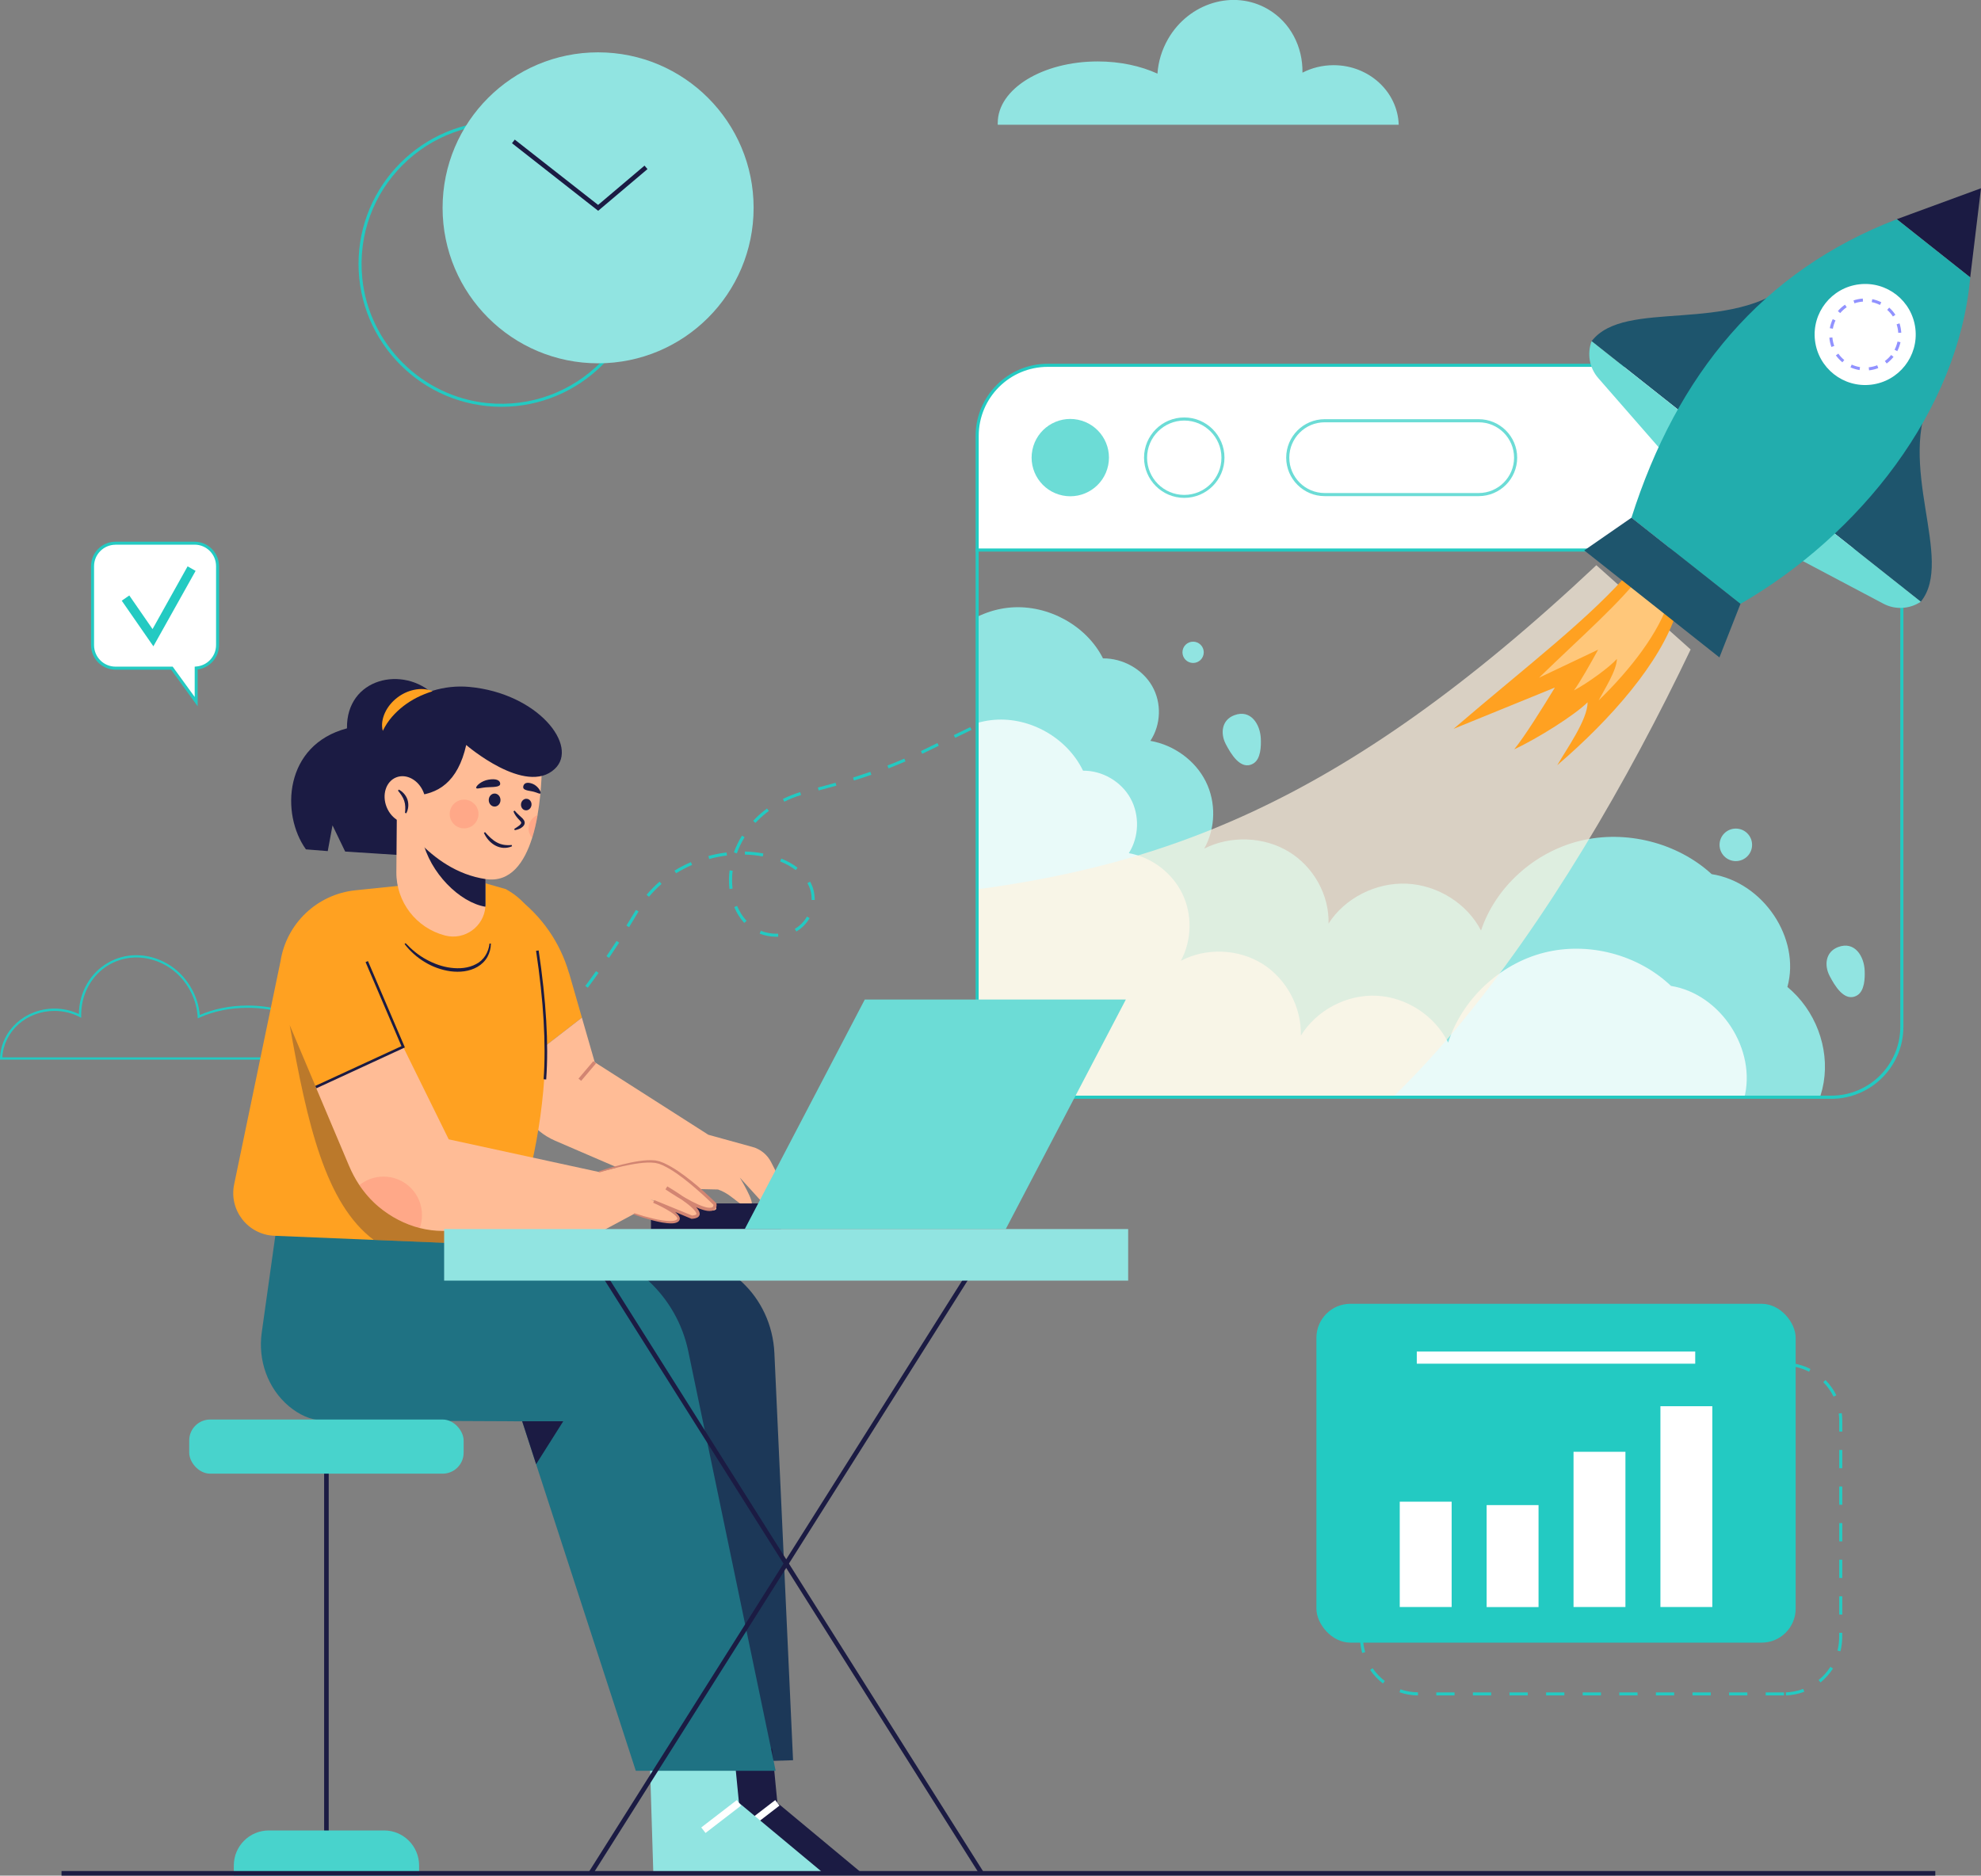
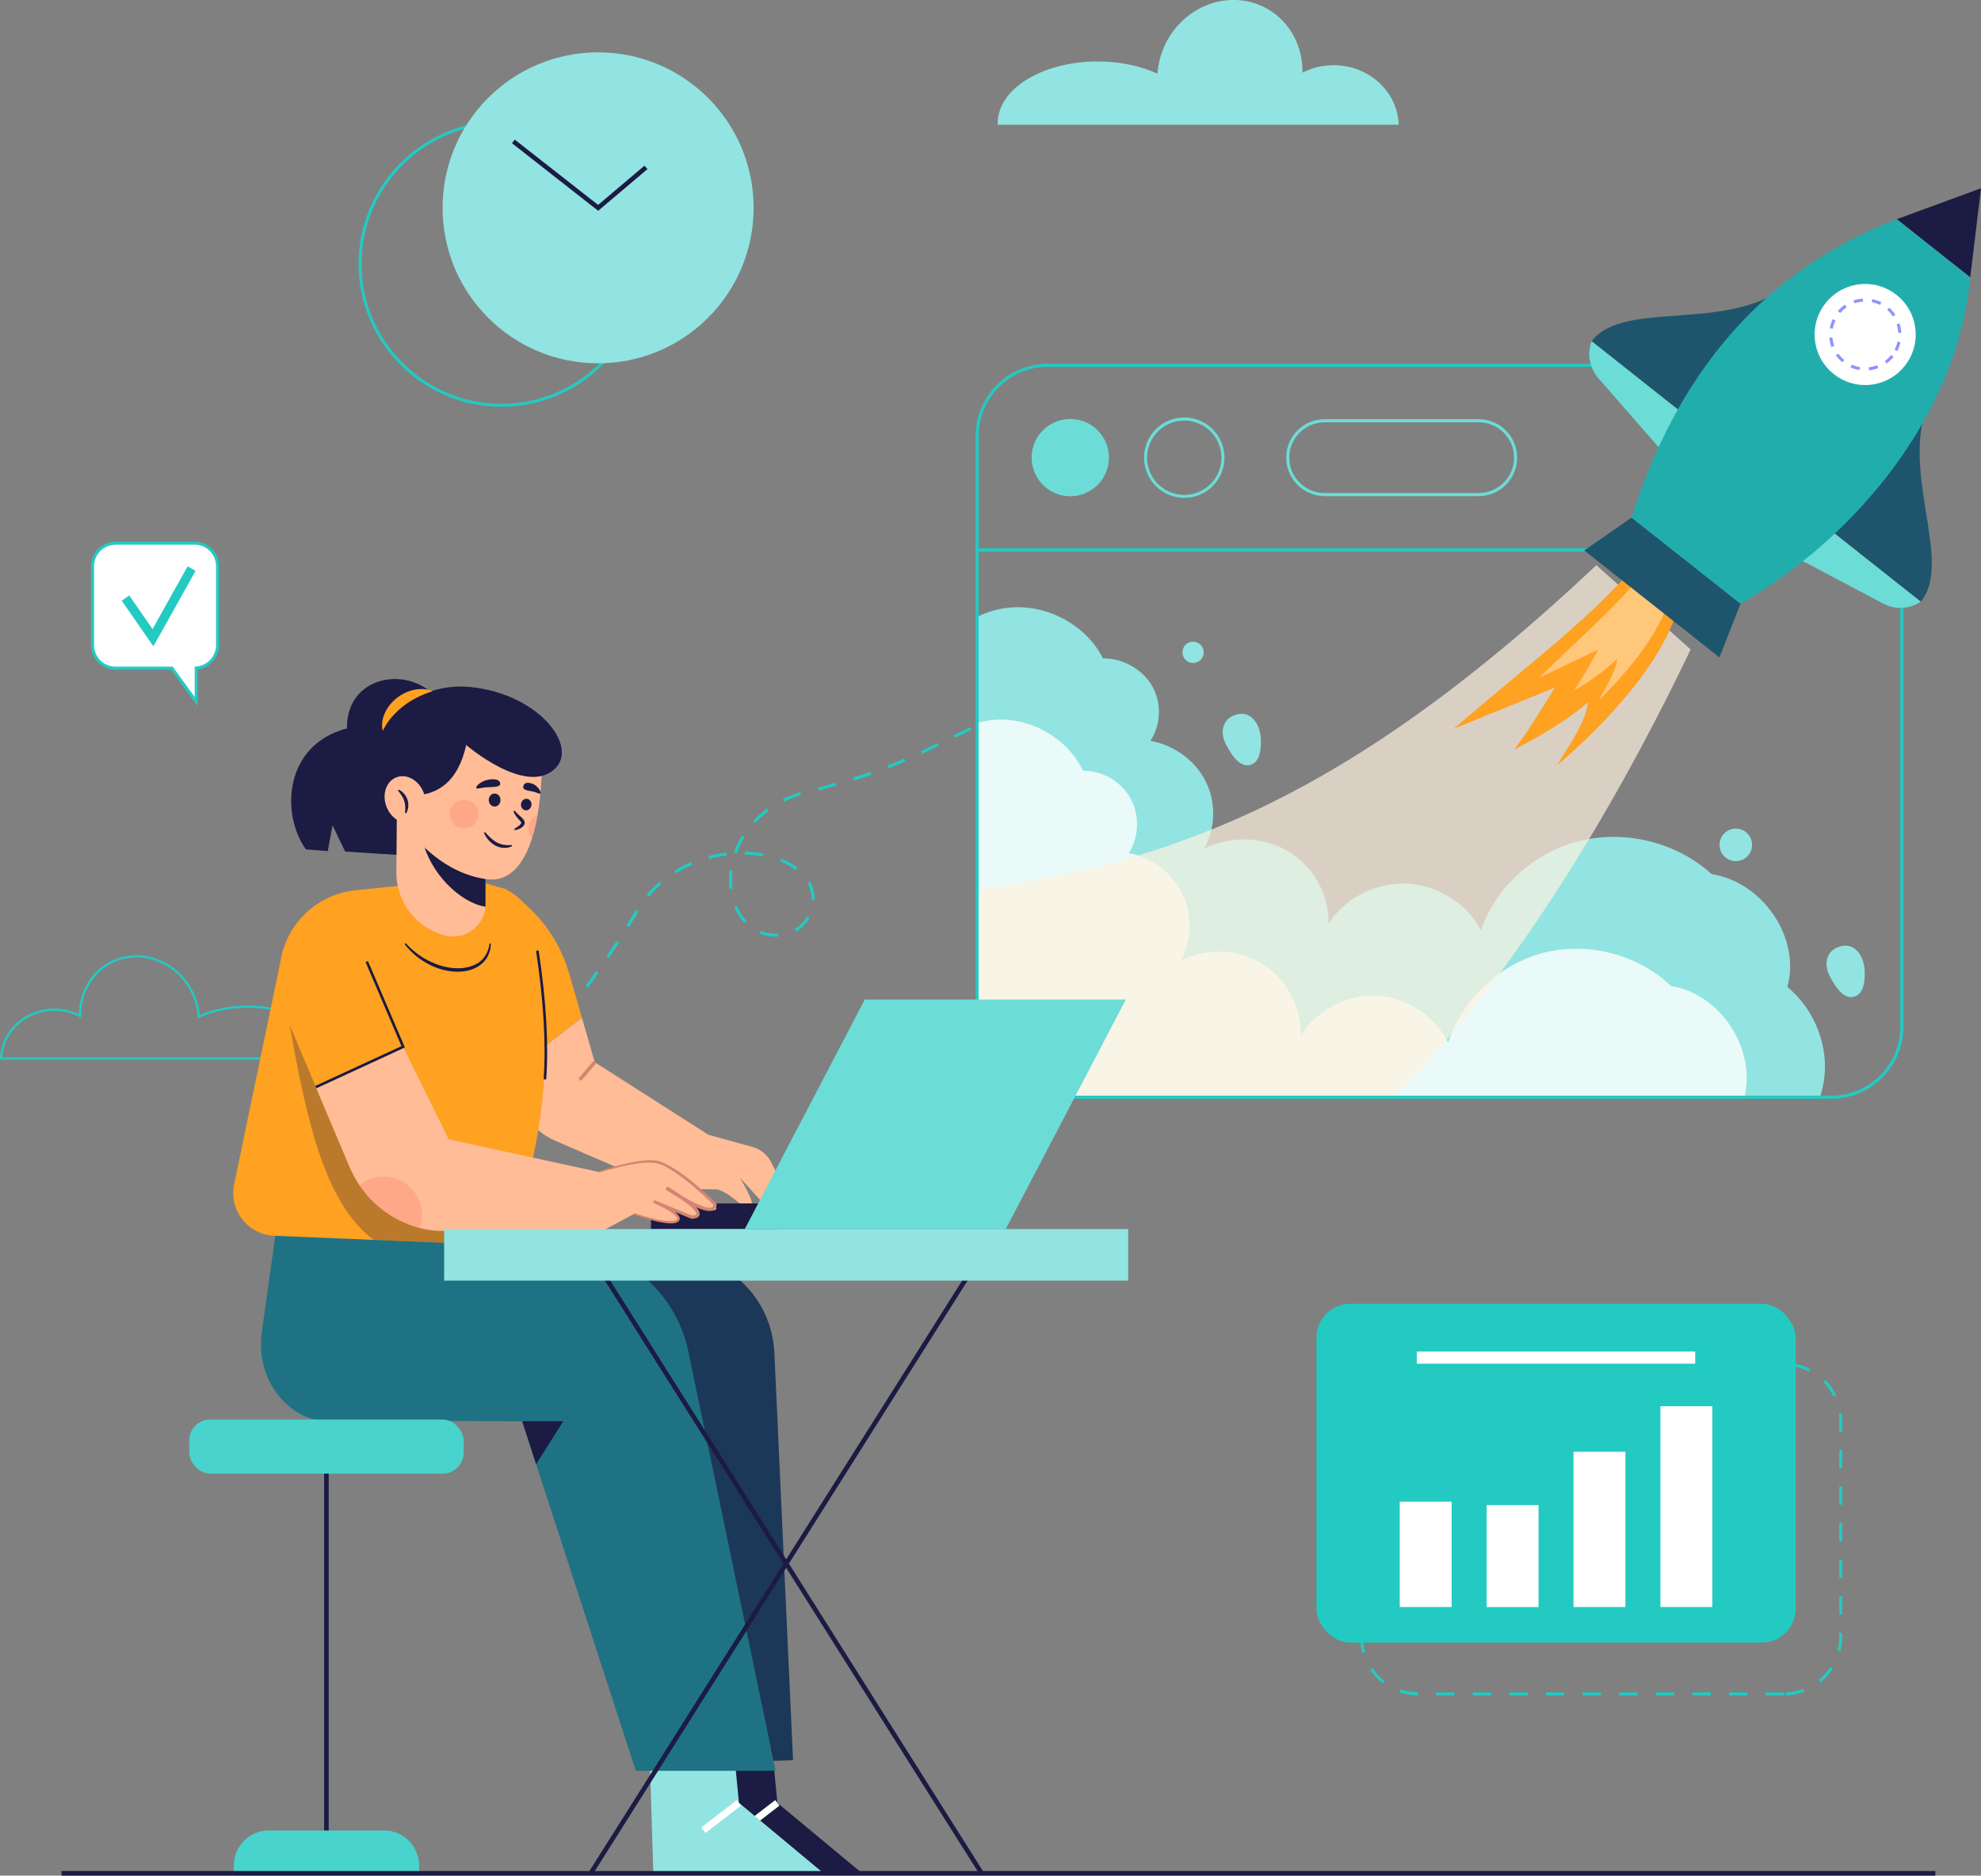
<svg xmlns="http://www.w3.org/2000/svg" id="OBJECTS" viewBox="0 0 306.87 290.61">
  <rect x="0" y="0" width="306.87" height="290.61" fill="#808080" stroke="none" />
  <defs>
    <style>.cls-1{fill:none;}.cls-2{clip-path:url(#clippath);}.cls-3{fill:#ffa121;}.cls-4,.cls-5{fill:#fff;}.cls-6{fill:#ffbc96;}.cls-7{fill:#9192ff;}.cls-8{fill:#91e4e1;}.cls-9{fill:#d28572;}.cls-10{fill:#c5c5ff;}.cls-11{fill:#22adad;}.cls-12{fill:#23cac2;}.cls-13{fill:#1e556d;}.cls-14{fill:#1f7283;}.cls-15{fill:#1c3858;}.cls-16,.cls-17{fill:#1b1b43;}.cls-18{fill:#6cdcd6;}.cls-19{fill:#48d3cc;}.cls-20{fill:#fe5b52;opacity:.2;}.cls-21{opacity:.8;}.cls-22{fill:#fff2e0;opacity:.7;}.cls-17{opacity:.3;}.cls-5{opacity:.4;}</style>
    <clipPath id="clippath">
      <path class="cls-1" d="M151.37,159.08c0,6.04,4.89,10.93,10.93,10.93h121.39c6.04,0,10.93-4.89,10.93-10.93V85.22H151.37v73.86Z" />
    </clipPath>
  </defs>
  <g>
    <path class="cls-12" d="M75.82,169.83l-.33-.34,2.05-1.96,.33,.34-2.05,1.96Zm4.09-3.92l-.33-.34c.67-.66,1.33-1.33,1.99-2.01l.34,.33c-.65,.68-1.33,1.36-2,2.02Zm3.93-4.1l-.35-.32c.63-.69,1.26-1.4,1.88-2.12l.36,.31c-.62,.72-1.25,1.43-1.88,2.12Zm3.71-4.3l-.36-.3c.59-.72,1.18-1.46,1.77-2.21l.37,.29c-.59,.75-1.18,1.5-1.77,2.22Zm3.5-4.47l-.38-.28c.55-.74,1.11-1.51,1.66-2.29l.39,.27c-.55,.78-1.11,1.55-1.67,2.3Zm3.29-4.63l-.39-.26c.53-.78,1.05-1.57,1.56-2.36l.4,.26c-.51,.79-1.04,1.58-1.57,2.37Zm25.88-3.27c-.87,0-1.75-.17-2.54-.48l.18-.44c.74,.29,1.56,.45,2.37,.45,.12-.01,.2,0,.31,0l.02,.47c-.11,0-.24,0-.33,0Zm3.14-.81l-.24-.41c.78-.45,1.43-1.11,1.88-1.9l.41,.23c-.5,.87-1.21,1.59-2.06,2.08Zm-25.92-.68l-.4-.25c.5-.8,.99-1.61,1.47-2.42l.41,.24c-.48,.81-.97,1.62-1.47,2.43Zm17.85-.66c-.64-.68-1.16-1.51-1.55-2.45l.44-.18c.37,.89,.87,1.67,1.47,2.31l-.35,.32Zm10.91-3.55h-.47v-.14c0-.71-.14-1.4-.42-2.01-.07-.16-.15-.31-.23-.46l.41-.23c.09,.16,.18,.33,.25,.5,.3,.66,.46,1.43,.46,2.2v.14Zm-25.68-.5l-.36-.3c.61-.73,1.29-1.42,2.01-2.04l.31,.36c-.7,.61-1.36,1.28-1.96,1.99Zm12.48-1.2c-.05-.45-.08-.91-.08-1.37,0-.5,.03-1.01,.1-1.52l.47,.06c-.06,.49-.09,.98-.09,1.46,0,.44,.03,.88,.08,1.31l-.47,.06Zm-8.27-2.44l-.25-.4c.8-.5,1.66-.94,2.54-1.32l.19,.43c-.86,.37-1.7,.81-2.48,1.29Zm18.53-.49c-.69-.52-1.5-.98-2.41-1.34l.18-.44c.95,.38,1.8,.86,2.52,1.41l-.29,.38Zm-13.4-1.72l-.12-.46c.92-.25,1.87-.44,2.81-.55l.06,.47c-.92,.11-1.84,.3-2.74,.54Zm8.31-.39c-.9-.17-1.83-.27-2.78-.29v-.47c.98,.02,1.94,.12,2.86,.3l-.09,.46Zm-4.04-.48l-.44-.16c.32-.9,.74-1.77,1.25-2.59l.4,.25c-.49,.8-.89,1.64-1.2,2.51Zm2.89-4.72l-.35-.32c.14-.15,.28-.29,.42-.44,.53-.52,1.11-1.02,1.73-1.47l.28,.38c-.6,.44-1.16,.92-1.67,1.43-.14,.14-.28,.28-.41,.42Zm4.47-3.29l-.21-.42c.85-.42,1.75-.78,2.67-1.06l.14,.45c-.89,.27-1.76,.62-2.59,1.03Zm5.33-1.73l-.12-.46c.92-.24,1.84-.48,2.73-.74l.13,.45c-.89,.25-1.81,.5-2.74,.74Zm5.46-1.55l-.14-.45c.91-.29,1.81-.59,2.68-.89l.16,.45c-.87,.31-1.78,.61-2.7,.89Zm5.36-1.88l-.17-.44c.88-.34,1.76-.7,2.61-1.07l.19,.43c-.86,.37-1.74,.73-2.63,1.08Zm5.22-2.25l-.2-.43,2.55-1.24,.21,.42-2.55,1.24Zm5.1-2.48l-.21-.42,2.55-1.24,.21,.42-2.55,1.24Zm5.1-2.48l-.21-.42,2.55-1.24,.21,.42-2.55,1.24Zm5.1-2.48l-.21-.42,2.55-1.24,.21,.42-2.55,1.24Zm5.1-2.48l-.21-.42,2.55-1.24,.21,.42-2.55,1.24Z" />
    <path class="cls-8" d="M154.55,19.04c0,.1,0,.19,.01,.29h62.11c-.16-5.12-4.62-9.23-10.08-9.23-1.75,0-3.4,.42-4.83,1.16,.07-3.98-1.84-7.8-5.37-9.85-5.29-3.07-12.22-.99-15.46,4.65-.97,1.7-1.51,3.53-1.63,5.35-2.58-1.18-5.78-1.89-9.25-1.89-8.56,0-15.49,4.26-15.49,9.51Z" />
    <path class="cls-12" d="M51.22,164.18H0v-.18c.14-4.33,3.85-7.73,8.44-7.73,1.31,0,2.61,.29,3.78,.84,.03-3.32,1.73-6.34,4.49-7.93,2.05-1.19,4.47-1.49,6.82-.86,2.56,.69,4.72,2.37,6.08,4.74,.76,1.32,1.21,2.73,1.34,4.2,2.18-.95,4.74-1.46,7.42-1.46,7.1,0,12.87,3.58,12.87,7.97,0,.09,0,.17-.01,.26l-.02,.16Zm-50.85-.35H50.89v-.06c0-4.2-5.61-7.62-12.51-7.62-2.73,0-5.32,.53-7.51,1.53l-.23,.11-.02-.26c-.1-1.51-.54-2.96-1.31-4.3-1.31-2.29-3.4-3.91-5.87-4.57-2.26-.61-4.59-.31-6.55,.83-2.72,1.58-4.37,4.61-4.31,7.91v.3l-.26-.14c-1.18-.61-2.52-.93-3.88-.93-4.34,0-7.85,3.15-8.08,7.2Z" />
  </g>
  <g>
    <g class="cls-2">
      <path class="cls-8" d="M143.87,104.05c1.67-5.37,6.97-9.49,12.76-9.93,5.79-.44,11.7,2.84,14.23,7.89,3.08-.03,6.12,1.68,7.61,4.28,1.5,2.6,1.39,5.99-.27,8.5,3.67,.64,6.96,3.05,8.58,6.29s1.53,7.23-.23,10.4c4.04-2.05,9.2-1.87,13.07,.47,3.87,2.34,6.31,6.74,6.18,11.15,2.51-3.94,7.34-6.4,12.13-6.18,4.79,.22,9.36,3.1,11.49,7.26,2.25-6.73,8.25-12.17,15.35-13.9,7.1-1.74,15.06,.28,20.38,5.16,7.99,1.25,13.81,9.93,11.73,17.48,4.32,3.57,6.52,9.38,5.62,14.79-.9,5.42-4.88,10.25-10.14,12.32l-137.47-.09-11.72-52.45,20.69-23.45Z" />
      <g class="cls-21">
        <path class="cls-4" d="M141.69,121.47c1.62-5.37,6.74-9.5,12.34-9.94s11.3,2.83,13.74,7.88c2.98-.03,5.91,1.67,7.35,4.28s1.34,5.99-.26,8.5c3.54,.63,6.72,3.04,8.29,6.28s1.48,7.23-.23,10.4c3.9-2.06,8.89-1.87,12.63,.46,3.74,2.34,6.09,6.74,5.96,11.14,2.43-3.95,7.09-6.41,11.72-6.19,4.63,.21,9.04,3.1,11.1,7.25,2.18-6.73,7.98-12.17,14.84-13.92,6.86-1.74,14.55,.27,19.68,5.15,7.72,1.24,13.34,9.91,11.32,17.47,4.17,3.57,6.29,9.37,5.42,14.79-.88,5.42-4.72,10.25-9.8,12.33l-132.82,.02-11.28-52.44,20.01-23.46Z" />
      </g>
      <g>
        <path class="cls-22" d="M247.28,87.58c-39.79,37.42-68,47.51-103.55,51.11l-2.36,37.78,37.31,12.75c32.59-.94,63.88-48.12,83.21-88.59l-14.61-13.06" />
        <path class="cls-3" d="M252.89,88.07c-6.47,7.65-16.22,14.97-27.73,24.86l15.7-6.4c-1.93,3.19-4.73,7.65-6.3,9.57,3.62-1.67,9.44-5.35,11.37-7.29,0,2.72-3.28,7.27-4.7,9.75,8.37-7.17,15.99-15.92,18.45-23.6l-6.79-6.89" />
        <path class="cls-5" d="M254.72,88.46c-3.83,5.07-9.55,9.96-16.32,16.55l9.16-4.35c-1.15,2.11-2.82,5.06-3.75,6.32,2.11-1.13,5.52-3.59,6.66-4.89-.03,1.78-1.97,4.79-2.83,6.43,4.93-4.77,9.43-10.58,10.93-15.63l-3.86-4.43" />
      </g>
      <path class="cls-8" d="M195.31,114.45c.05,1.18,0,3.18-1.18,3.86-1.97,1.14-3.52-1.63-4.25-3.02-.86-1.66-.64-3.73,1.31-4.47,2.58-.98,4.03,1.43,4.12,3.63Z" />
      <path class="cls-8" d="M288.85,150.37c.05,1.18,0,3.18-1.18,3.86-1.97,1.14-3.52-1.63-4.25-3.02-.86-1.66-.64-3.73,1.31-4.47,2.58-.98,4.03,1.43,4.12,3.63Z" />
      <circle class="cls-8" cx="184.82" cy="101.07" r="1.65" />
      <circle class="cls-8" cx="268.89" cy="130.9" r="2.52" />
    </g>
    <g>
      <path class="cls-12" d="M283.69,170.24h-121.39c-6.16,0-11.17-5.01-11.17-11.17V84.98h143.72v74.1c0,6.16-5.01,11.17-11.17,11.17ZM151.6,85.45v73.62c0,5.9,4.8,10.69,10.69,10.69h121.39c5.9,0,10.69-4.8,10.69-10.69V85.45H151.6Z" />
      <g>
-         <path class="cls-4" d="M283.69,56.6h-121.39c-6.04,0-10.93,4.89-10.93,10.93v17.69h143.25v-17.69c0-6.04-4.89-10.93-10.93-10.93Z" />
        <path class="cls-12" d="M294.85,85.45H151.13v-17.92c0-6.16,5.01-11.17,11.17-11.17h121.39c6.16,0,11.17,5.01,11.17,11.17v17.92Zm-143.25-.47h142.78v-17.45c0-5.9-4.8-10.69-10.69-10.69h-121.39c-5.9,0-10.69,4.8-10.69,10.69v17.45Z" />
      </g>
      <g>
        <circle class="cls-18" cx="165.8" cy="70.91" r="5.99" transform="translate(63.33 219.29) rotate(-78.53)" />
        <path class="cls-18" d="M183.45,77.14c-3.43,0-6.23-2.79-6.23-6.23s2.79-6.23,6.23-6.23,6.23,2.79,6.23,6.23-2.79,6.23-6.23,6.23Zm0-11.98c-3.17,0-5.76,2.58-5.76,5.76s2.58,5.76,5.76,5.76,5.76-2.58,5.76-5.76-2.58-5.76-5.76-5.76Z" />
        <path class="cls-18" d="M229.06,76.87h-23.86c-3.28,0-5.96-2.67-5.96-5.96s2.67-5.96,5.96-5.96h23.86c3.28,0,5.96,2.67,5.96,5.96s-2.67,5.96-5.96,5.96Zm-23.86-11.44c-3.02,0-5.48,2.46-5.48,5.48s2.46,5.48,5.48,5.48h23.86c3.02,0,5.48-2.46,5.48-5.48s-2.46-5.48-5.48-5.48h-23.86Z" />
      </g>
    </g>
    <g>
      <g>
        <path class="cls-13" d="M277.75,43.57c-9.57,8.37-26.07,2.6-31.19,9.29l14.65,11.6,16.54-20.89Z" />
        <path class="cls-18" d="M246.55,52.86h0c-.73,1.95-.34,4.15,1.03,5.72l10.38,11.89,3.23-6.01-14.65-11.6Z" />
      </g>
      <g>
        <path class="cls-13" d="M299.43,60.74c-5.96,11.23,3.44,25.97-1.89,32.49l-14.65-11.6,16.54-20.89Z" />
        <path class="cls-18" d="M297.54,93.23h0c-1.73,1.16-3.96,1.28-5.8,.3l-13.95-7.38,5.1-4.52,14.65,11.6Z" />
      </g>
      <polygon class="cls-16" points="306.87 29.17 293.83 33.96 305.2 42.97 306.87 29.17" />
      <path class="cls-11" d="M305.2,42.97c-1.82,20.64-17.07,39.9-35.6,50.6l-16.88-13.35c7.08-22.28,20.27-38.23,41.1-46.25l11.37,9.01Z" />
      <polygon class="cls-13" points="252.73 80.21 245.41 85.28 266.35 101.86 269.61 93.56 252.73 80.21" />
      <g>
        <circle class="cls-4" cx="288.93" cy="51.83" r="7.83" transform="translate(-4.1 34.47) rotate(-6.78)" />
        <path class="cls-7" d="M289.53,57.38l-.05-.47c.45-.05,.89-.15,1.31-.32l.17,.44c-.46,.18-.94,.3-1.43,.35Zm-1.47-.04c-.49-.08-.96-.22-1.41-.42l.19-.43c.41,.19,.85,.32,1.29,.39l-.07,.47Zm4.2-1.02l-.28-.38c.36-.27,.69-.58,.97-.94l.37,.29c-.31,.39-.66,.73-1.06,1.03Zm-6.86-.18c-.38-.32-.72-.68-1.01-1.08l.38-.27c.26,.37,.57,.7,.92,.99l-.3,.36Zm8.5-1.73l-.42-.22c.21-.4,.36-.83,.46-1.27l.46,.1c-.11,.48-.27,.95-.5,1.39Zm-10.2-.65c-.17-.46-.28-.95-.32-1.44l.47-.04c.04,.45,.14,.9,.29,1.32l-.44,.16Zm10.35-2.18c-.02-.45-.11-.9-.25-1.33l.45-.15c.15,.47,.24,.96,.27,1.45l-.47,.02Zm-10.14-.65l-.46-.08c.09-.49,.24-.96,.45-1.4l.43,.2c-.19,.41-.33,.84-.41,1.29Zm9.31-1.9c-.25-.38-.54-.72-.88-1.02l.31-.35c.37,.33,.7,.7,.96,1.12l-.39,.26Zm-8.16-.52l-.36-.31c.32-.38,.69-.71,1.1-.99l.27,.39c-.37,.25-.71,.56-1,.9Zm6.16-1.26c-.4-.2-.83-.35-1.28-.44l.09-.46c.48,.1,.95,.26,1.4,.48l-.21,.42Zm-3.95-.25l-.15-.45c.47-.16,.95-.26,1.44-.29l.03,.47c-.45,.03-.9,.12-1.32,.27Z" />
      </g>
    </g>
  </g>
  <g>
    <path class="cls-12" d="M276.35,262.69h-2.83v-.47h2.83v.47Zm-5.67,0h-2.83v-.47h2.83v.47Zm-5.67,0h-2.83v-.47h2.83v.47Zm-5.67,0h-2.83v-.47h2.83v.47Zm-5.67,0h-2.83v-.47h2.83v.47Zm-5.67,0h-2.83v-.47h2.83v.47Zm-5.67,0h-2.83v-.47h2.83v.47Zm-5.67,0h-2.83v-.47h2.83v.47Zm-5.67,0h-2.83v-.47h2.83v.47Zm-5.67,0h-2.83v-.47h2.83v.47Zm-5.67,0c-.98,0-1.94-.17-2.86-.49l.15-.45c.87,.3,1.78,.45,2.71,.46v.47Zm57.01,0l-.02-.47c.93-.03,1.83-.22,2.69-.54l.17,.44c-.91,.34-1.86,.53-2.84,.57Zm-62.43-1.85c-.77-.59-1.44-1.3-1.99-2.1l.39-.27c.52,.76,1.16,1.43,1.89,1.99l-.29,.38Zm67.78-.16l-.3-.37c.72-.58,1.33-1.27,1.83-2.05l.4,.26c-.53,.82-1.18,1.54-1.93,2.16Zm-71-4.57c-.23-.8-.34-1.64-.34-2.48v-.39h.47v.39c0,.8,.11,1.59,.33,2.35l-.45,.13Zm74.09-.25l-.46-.12c.17-.69,.26-1.4,.26-2.12v-.64h.47v.64c0,.76-.09,1.51-.28,2.23Zm-73.96-5.45h-.47v-2.83h.47v2.83Zm74.24-.25h-.47v-2.83h.47v2.83Zm-74.24-5.42h-.47v-2.83h.47v2.83Zm74.24-.25h-.47v-2.83h.47v2.83Zm-74.24-5.42h-.47v-2.83h.47v2.83Zm74.24-.25h-.47v-2.83h.47v2.83Zm-74.24-5.42h-.47v-2.83h.47v2.83Zm74.24-.25h-.47v-2.83h.47v2.83Zm-74.24-5.42h-.47v-2.83h.47v2.83Zm74.24-.25h-.47v-2.83h.47v2.83Zm-74.24-5.42h-.47v-1.89c0-.32,.02-.65,.05-.97l.47,.05c-.03,.3-.05,.61-.05,.92v1.89Zm74.24-.25h-.47v-1.64c0-.39-.03-.78-.08-1.16l.47-.06c.05,.4,.08,.81,.08,1.22v1.64Zm-73.47-5.2l-.43-.2c.4-.88,.95-1.69,1.61-2.41l.35,.32c-.63,.68-1.14,1.44-1.53,2.28Zm72.12-.22c-.41-.83-.94-1.58-1.59-2.24l.34-.33c.68,.7,1.25,1.49,1.68,2.36l-.42,.21Zm-68.42-3.75l-.23-.41c.85-.47,1.77-.79,2.73-.97l.08,.46c-.91,.16-1.78,.47-2.59,.91Zm64.62-.11c-.82-.42-1.7-.7-2.61-.84l.07-.47c.96,.15,1.89,.44,2.76,.89l-.21,.42Zm-5.41-.94h-2.83v-.47h2.83v.47Zm-5.67,0h-2.83v-.47h2.83v.47Zm-5.67,0h-2.83v-.47h2.83v.47Zm-5.67,0h-2.83v-.47h2.83v.47Zm-5.67,0h-2.83v-.47h2.83v.47Zm-5.67,0h-2.83v-.47h2.83v.47Zm-5.67,0h-2.83v-.47h2.83v.47Zm-5.67,0h-2.83v-.47h2.83v.47Zm-5.67,0h-2.83v-.47h2.83v.47Zm-5.67,0h-2.83v-.47h2.83v.47Z" />
    <rect class="cls-12" x="203.92" y="202.01" width="74.24" height="52.5" rx="5.27" ry="5.27" />
    <g>
      <rect class="cls-4" x="216.83" y="232.67" width="8.04" height="16.32" />
      <rect class="cls-4" x="230.29" y="233.2" width="8.04" height="15.8" />
      <rect class="cls-4" x="243.75" y="224.94" width="8.04" height="24.05" />
      <rect class="cls-4" x="257.21" y="217.88" width="8.04" height="31.11" />
    </g>
    <rect class="cls-4" x="219.47" y="209.4" width="43.13" height="1.89" />
  </g>
  <g>
    <g>
      <g>
        <path class="cls-3" d="M88.14,150.76c-1.37-4.74-4.26-8.89-8.23-11.82l-1.59-1.17,1.35,28,10.47-8.1-1.99-6.92Z" />
        <path class="cls-6" d="M121.78,184.61l-2.33-4.55c-.59-1.15-1.63-2.01-2.88-2.35l-6.84-1.89-17.6-11.24-1.99-6.9-10.47,8.1,.1,1.97c.19,3.95,2.61,7.44,6.24,9l17.09,7.37,8.12,.18c2.62,.9,3.52,3.16,5.14,2.35,.61-.3-1.76-4.2-1.76-4.2l3.93,4.33,3.25-2.17Z" />
        <rect class="cls-9" x="89.2" y="165.65" width="3.55" height=".54" transform="translate(-94.39 127.88) rotate(-49.66)" />
      </g>
      <g>
        <path class="cls-15" d="M91.17,195.95l12.8-1.13c8.33-.74,15.59,6,15.99,14.85l2.89,63.06-17.66,.55-14.03-77.33Z" />
        <g>
          <polygon class="cls-16" points="106.61 272.65 107.16 290.07 133.33 290.07 120.42 279.33 119.61 270.94 106.61 272.65" />
          <rect class="cls-4" x="114.2" y="280.91" width="6.95" height="1.08" transform="translate(-147.32 130.31) rotate(-37.61)" />
        </g>
      </g>
      <g>
        <g>
          <polygon class="cls-8" points="100.66 272.65 101.2 290.07 127.37 290.07 114.47 279.33 113.65 270.94 100.66 272.65" />
          <rect class="cls-4" x="108.24" y="280.91" width="6.95" height="1.08" transform="translate(-148.55 126.67) rotate(-37.61)" />
        </g>
        <path class="cls-14" d="M120.15,274.37h-21.66l-15.44-47.5-2.16-6.65-30.87-.14c-1.91-.03-3.73-.91-5.28-2.21-3.28-2.77-4.79-7.12-4.2-11.37l2.71-19.32,45.86,5.96c8.7,1.13,15.72,7.64,17.51,16.22l13.53,65Z" />
        <polygon class="cls-16" points="87.25 220.21 83.05 226.86 80.89 220.21 87.25 220.21" />
      </g>
      <g>
        <path class="cls-3" d="M81.58,183.68c-.22,.89-.45,1.79-.69,2.69l-1.62,6.63-21.39-.89-15.4-.64c-4.08-.17-7.04-3.96-6.21-7.96l7.18-34.56c.92-5.88,5.69-10.4,11.61-11.01l17.57-1.81,5.69,1.62c5.55,2.98,5.56,8.38,5.82,11.91,1.16,15.48-.27,24.85-2.56,34Z" />
        <path class="cls-17" d="M67.08,182.58c-.22,.89,14.05,2.89,13.81,3.79l-1.62,6.63-21.39-.89c-7.47-5.64-10.27-17.9-13-33.27l22.2,23.74Z" />
        <path class="cls-16" d="M62.83,146.13c.94,1,2,1.88,3.2,2.53,1.19,.65,2.48,1.13,3.82,1.29,1.32,.17,2.72,.06,3.89-.57,1.19-.59,1.95-1.84,2.09-3.19h.21c0,.72-.19,1.44-.54,2.08-.36,.64-.9,1.16-1.53,1.53-1.27,.74-2.78,.87-4.19,.69-1.41-.2-2.77-.69-3.98-1.43-1.21-.72-2.28-1.69-3.13-2.79l.16-.14Z" />
        <path class="cls-16" d="M84.61,167.25l-.4-.03c.39-5.45,0-12.14-1.17-19.9l.4-.06c1.17,7.79,1.57,14.51,1.17,19.99Z" />
      </g>
      <g>
        <rect class="cls-16" x="100.84" y="186.46" width="20.13" height="3.97" />
        <polygon class="cls-18" points="155.8 190.43 115.37 190.43 133.96 154.87 174.4 154.87 155.8 190.43" />
      </g>
      <g>
        <path class="cls-16" d="M67.29,107.71c-4.74-4.67-13.67-2.71-13.54,5.14-9.75,2.57-10.29,13.27-6.36,18.75l3.38,.27,.74-3.99,1.96,4.06,9.48,.61,4.33-24.84Z" />
        <path class="cls-6" d="M75.21,125.17v14.92c0,.14,0,.27-.02,.4-.23,3.07-3.21,5.24-6.24,4.46-4.48-1.16-7.59-5.21-7.55-9.83l.08-9.94h13.74Z" />
        <path class="cls-16" d="M75.21,131.62v8.47c0,.14,0,.27-.02,.4-3.99-.66-8.6-5.27-9.73-10.31l9.75,1.44Z" />
        <path class="cls-6" d="M83.28,126.28c-.21,1.19-.48,2.4-.85,3.55-1.19,3.79-3.33,6.93-7.16,6.38-9-1.29-14.01-10.56-14.01-10.56l6.16-7.04,4.13-5.56,12.38,5.35s.06,3.79-.66,7.87Z" />
        <path class="cls-16" d="M63.92,123.28c3.95-.13,7.01-2.14,8.3-7.85,0,0,9.21,7.94,13.72,3.7,3.78-3.55-2.63-11.72-13.24-12.7-3.87-.35-7.72,.85-10.75,3.28-5.14,4.12-5.63,13.71-.83,17.02l2.8-3.45Z" />
        <path class="cls-3" d="M59.3,113.26c-.26-.93-.07-1.97,.35-2.86,.42-.9,1.08-1.68,1.85-2.28,.78-.61,1.69-1.04,2.65-1.24,.96-.2,1.97-.17,2.86,.22-.91,.29-1.7,.61-2.45,.99-.74,.38-1.43,.82-2.07,1.31-.64,.5-1.23,1.05-1.77,1.67-.54,.63-1.01,1.32-1.43,2.18Z" />
        <g>
          <ellipse class="cls-6" cx="62.74" cy="123.91" rx="3.08" ry="3.72" transform="translate(-41.55 32.19) rotate(-21.82)" />
          <path class="cls-16" d="M62.74,125.95c.07-.66,.07-1.28-.12-1.86-.19-.58-.55-1.08-.97-1.59l.13-.16c.61,.32,1.13,.89,1.35,1.59,.22,.7,.13,1.47-.19,2.08l-.2-.06Z" />
        </g>
        <g>
          <path class="cls-16" d="M77.53,123.96c0,.56-.41,1.01-.91,1.01s-.91-.45-.91-1.01,.41-1.01,.91-1.01,.91,.45,.91,1.01Z" />
          <path class="cls-16" d="M82.33,124.75c-.06,.49-.47,.85-.92,.8-.45-.05-.76-.5-.7-.99,.06-.49,.47-.85,.92-.79,.45,.05,.76,.5,.7,.99Z" />
          <path class="cls-16" d="M77.48,121.42c.04,.47-.72,.52-1.83,.55-1.11,.03-1.88,.38-1.89,.08s.82-1.07,1.92-1.25c1.13-.19,1.77,.06,1.81,.62Z" />
          <path class="cls-16" d="M81.05,121.87c-.08,.47,.47,.59,1.3,.73,.82,.14,1.36,.56,1.4,.27s-.48-1.14-1.28-1.44c-.82-.3-1.32-.12-1.42,.44Z" />
          <path class="cls-16" d="M79.72,125.6c.21,.26,.45,.48,.69,.71l.37,.34c.13,.11,.26,.24,.38,.43,.06,.1,.11,.22,.12,.36,.01,.14-.03,.28-.09,.38-.13,.21-.27,.33-.44,.44-.32,.21-.67,.3-1.01,.37l-.08-.2c.29-.19,.58-.36,.81-.55,.11-.1,.21-.21,.25-.3,.04-.09,.03-.12-.02-.23-.12-.2-.43-.46-.63-.73-.22-.27-.42-.58-.53-.92l.19-.1Z" />
          <path class="cls-16" d="M75.14,128.93c.55,.63,1.13,1.22,1.82,1.59,.69,.38,1.47,.49,2.3,.4l.06,.2c-.4,.18-.85,.27-1.31,.25-.46-.02-.91-.16-1.31-.38-.8-.44-1.39-1.16-1.74-1.95l.18-.11Z" />
          <circle class="cls-20" cx="71.89" cy="126.12" r="2.23" />
          <path class="cls-20" d="M83.28,126.28c-.21,1.19-.48,2.4-.85,3.55-.35-.4-.56-.91-.56-1.48,0-.94,.58-1.74,1.41-2.07Z" />
        </g>
      </g>
      <g>
        <g>
          <polygon class="cls-3" points="57.79 152.7 44.88 158.84 48.93 168.43 62.46 162.19 57.79 152.7" />
          <path class="cls-10" d="M105.59,185.98c-.36-.18-.58-.3-.58-.3l.13-.25s.24,.11,.58,.3l-.13,.25Z" />
          <path class="cls-6" d="M110.95,187.31c-.42,.82-3.61-.63-5.1-1.36,1.15,.64,3.14,1.9,2.26,2.58-.71,.55-2.28-.62-7.42-2.75,.78,.37,5.38,2.56,4.22,3.38-1.26,.9-6.68-1.08-6.68-1.08l-4.7,2.52h-5.42l-19.48,.12c-1.22,0-2.44-.15-3.61-.45-2.31-.59-4.49-1.74-6.34-3.28-1.16-.97-2.17-2.12-3.01-3.37-.63-.94-1.16-1.95-1.61-3.01l-5.14-12.17,13.53-6.24,7.06,14.33,23.29,5.06,6.5-1.62c1.4-.35,3.37,.24,4.6,.99,3,1.84,7.43,5.58,7.04,6.36Z" />
        </g>
        <path class="cls-20" d="M65.37,188.26c0,.71-.12,1.39-.35,2.01-2.31-.59-4.49-1.74-6.34-3.28-1.16-.97-2.17-2.12-3.01-3.37,1.02-.82,2.32-1.32,3.74-1.32,3.29,0,5.96,2.66,5.96,5.96Z" />
        <path class="cls-9" d="M92.77,181.48c1.61-.54,3.25-1,4.92-1.35,.83-.17,1.68-.31,2.54-.36,.43-.02,.87-.02,1.31,.03,.22,.04,.43,.1,.65,.15,.21,.07,.41,.16,.61,.23,1.58,.72,2.96,1.74,4.3,2.8,1.33,1.06,2.59,2.21,3.82,3.4l.06,.05v.07c.06,.26,.03,.49-.12,.73-.09,.1-.18,.21-.29,.26-.11,.07-.23,.1-.34,.12-.45,.07-.84-.02-1.22-.12-.75-.21-1.42-.55-2.1-.88-.66-.35-1.32-.72-1.95-1.12-.64-.38-1.26-.81-1.88-1.21l.29-.46c1.11,.66,2.18,1.35,3.22,2.13,.51,.4,1.02,.8,1.45,1.33,.1,.14,.21,.28,.28,.48,.04,.09,.06,.21,.06,.33,0,.13-.05,.27-.14,.37-.17,.2-.38,.26-.55,.31-.18,.05-.35,.06-.52,.07h-.05l-.06-.02-5.88-2.46,.18-.41c.93,.43,1.83,.89,2.69,1.45,.42,.3,.86,.57,1.17,1.09,.07,.13,.12,.33,.05,.52-.07,.18-.22,.3-.35,.36-.27,.14-.55,.17-.81,.18-1.05,.02-2.04-.22-3.03-.47-.98-.26-1.94-.56-2.89-.91l.07-.2c.95,.32,1.92,.6,2.89,.83,.97,.22,1.97,.43,2.94,.38,.46-.02,1.01-.22,.79-.52-.21-.36-.65-.66-1.05-.92-.83-.53-1.74-.98-2.64-1.38l.18-.41,5.9,2.41-.11-.02c.15-.02,.3-.03,.42-.06,.13-.03,.24-.09,.28-.13,.08-.03-.03-.32-.21-.54-.37-.46-.87-.86-1.37-1.24-1-.76-2.08-1.44-3.17-2.08l.29-.46c.62,.4,1.23,.83,1.86,1.21,.62,.4,1.26,.76,1.91,1.11,.65,.32,1.31,.66,2,.85,.34,.1,.69,.16,.98,.11l.1-.02s.05-.03,.08-.04c.06-.02,.08-.07,.12-.1,.05-.08,.08-.23,.06-.34l.07,.12c-1.2-1.18-2.46-2.32-3.76-3.39-1.3-1.06-2.66-2.09-4.16-2.79l-.57-.23c-.2-.05-.39-.1-.59-.14-.4-.05-.82-.06-1.23-.05-.83,.03-1.67,.15-2.5,.3-1.66,.31-3.3,.73-4.92,1.23l-.07-.2Z" />
        <polygon class="cls-16" points="49.01 168.62 48.84 168.25 62.19 162.09 56.63 149.07 57 148.91 62.72 162.29 49.01 168.62" />
      </g>
    </g>
    <g>
      <rect class="cls-16" x="50.21" y="225.63" width=".71" height="61.01" />
      <rect class="cls-19" x="29.31" y="219.94" width="42.51" height="8.39" rx="3.25" ry="3.25" />
      <path class="cls-19" d="M41.64,283.61h17.86c2.99,0,5.42,2.43,5.42,5.42v1.58h-28.7v-1.58c0-2.99,2.43-5.42,5.42-5.42Z" />
    </g>
    <g>
      <g>
        <rect class="cls-16" x="121.42" y="185.6" width=".71" height="113.33" transform="translate(-110.48 102.35) rotate(-32.25)" />
        <rect class="cls-16" x="65.11" y="241.92" width="113.33" height=".71" transform="translate(-148.09 215.93) rotate(-57.74)" />
      </g>
      <rect class="cls-8" x="68.8" y="190.43" width="105.96" height="7.99" />
    </g>
  </g>
  <g>
    <path class="cls-12" d="M77.68,63.03c-12.21,0-22.14-9.93-22.14-22.14s9.93-22.14,22.14-22.14,22.14,9.93,22.14,22.14-9.93,22.14-22.14,22.14Zm2.22-43.7c-13.69-1.37-25.15,10.09-23.78,23.78,1.01,10.13,9.21,18.33,19.34,19.34,13.69,1.37,25.15-10.09,23.78-23.78-1.01-10.13-9.21-18.33-19.34-19.34Z" />
    <g>
      <circle class="cls-8" cx="92.65" cy="32.2" r="24.09" />
      <polygon class="cls-16" points="92.66 32.66 79.31 22.19 79.74 21.63 92.65 31.75 99.84 25.66 100.3 26.2 92.66 32.66" />
    </g>
  </g>
  <g>
    <g>
      <path class="cls-4" d="M30.13,84.16h-12.23c-1.97,0-3.56,1.6-3.56,3.56v12.23c0,1.97,1.6,3.56,3.56,3.56h8.73l3.76,5.2v-5.21c1.85-.13,3.31-1.67,3.31-3.55v-12.23c0-1.97-1.6-3.56-3.56-3.56Z" />
      <path class="cls-12" d="M30.63,109.45l-4.12-5.69h-8.61c-2.1,0-3.8-1.71-3.8-3.8v-12.23c0-2.1,1.71-3.8,3.8-3.8h12.23c2.1,0,3.8,1.71,3.8,3.8v12.23c0,1.91-1.44,3.52-3.31,3.77v5.72Zm-12.73-25.05c-1.84,0-3.33,1.49-3.33,3.33v12.23c0,1.84,1.49,3.33,3.33,3.33h8.85l3.41,4.7v-4.7l.22-.02c1.73-.12,3.09-1.58,3.09-3.32v-12.23c0-1.84-1.49-3.33-3.33-3.33h-12.23Z" />
    </g>
    <polygon class="cls-12" points="23.76 100.14 18.86 93.07 20.03 92.26 23.63 97.47 29.06 87.75 30.3 88.45 23.76 100.14" />
  </g>
  <rect class="cls-16" x="9.53" y="289.9" width="290.26" height=".71" />
</svg>